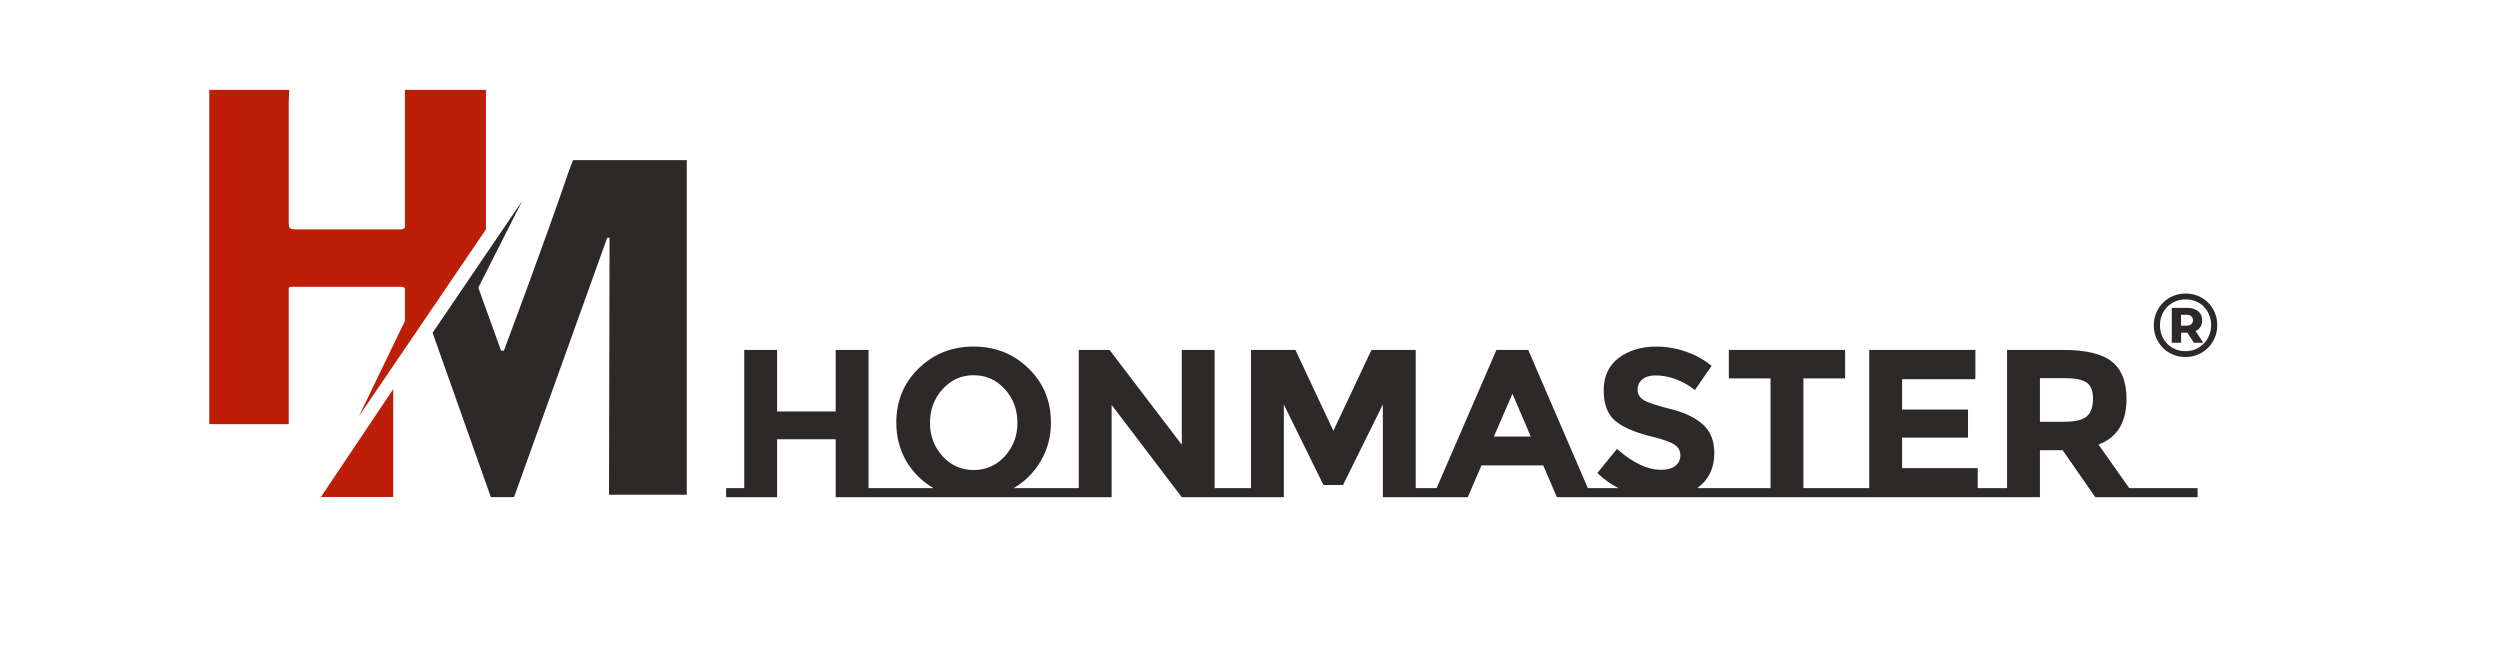
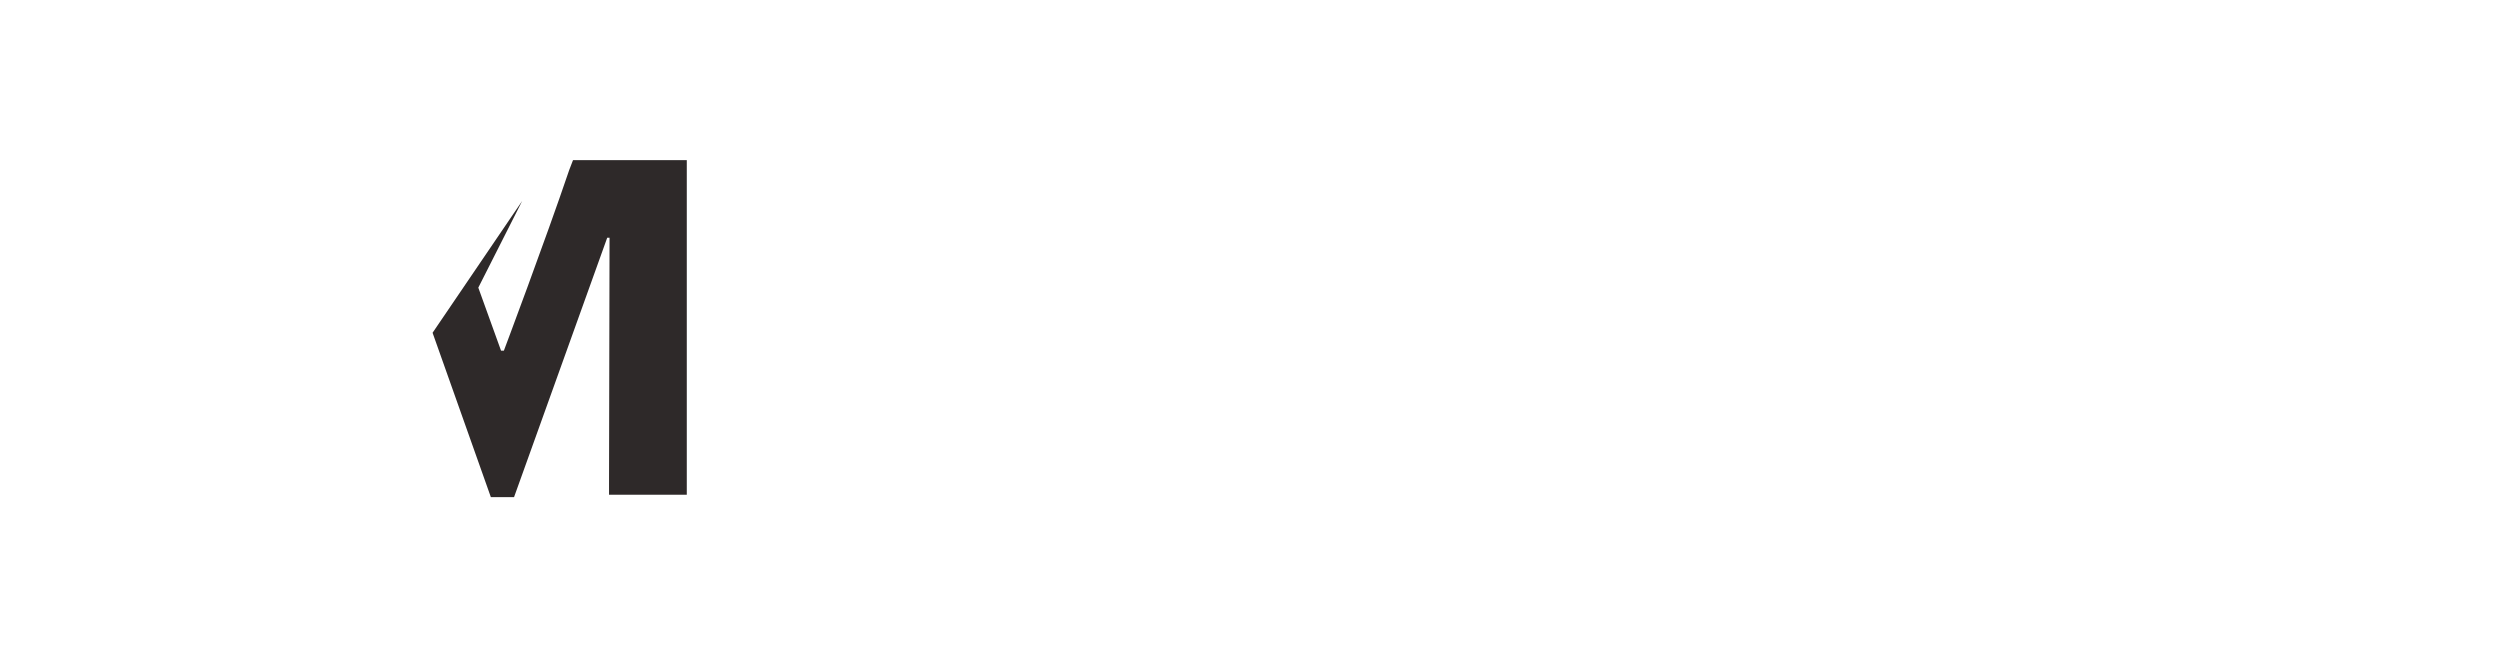
<svg xmlns="http://www.w3.org/2000/svg" width="1780" height="467" viewBox="0 0 1780 467" fill="none">
-   <path d="M198.753 64.001H157.476H149V72.667V296.43V302.001H157.292H199.306H205.571V293.026V210.237V205.749C205.571 204.202 205.939 204.202 210.178 204.202H284.991C284.991 204.202 288.308 203.895 288.308 205.749V210.237V228.497L255.508 296.43L345.985 163.349V72.667V64.001H338.061L333.445 64.001C322.399 64.002 295.846 64.003 294.942 64.001C293.836 63.998 288.308 64.001 288.308 64.001V72.667V159.016C288.308 159.016 288.385 160.721 288.308 161.492C288.124 163.349 284.991 163.349 284.991 163.349H210.178C210.178 163.349 206.308 163.194 205.939 161.801C205.571 160.409 205.571 157.004 205.571 157.004V72.667L205.939 64.001H198.753Z" fill="#BC1E08" />
  <path d="M482.372 114.001C479.797 114.002 414.129 114.003 412.474 114.001C410.818 113.999 407.994 114.001 407.994 114.001C407.994 114.001 405.668 119.901 405.3 120.986C388.169 171.498 358.762 249.665 358.762 249.665H356.739L340.552 204.806L371.822 143.027L307.994 236.937L349.494 353.974H358.395H365.994L432.34 169.26H433.995C433.995 169.26 433.573 343.419 433.627 345.282C433.681 347.144 433.627 352.267 433.627 352.267C433.627 352.267 439.513 352.259 440.985 352.267C442.457 352.274 480.717 352.267 482.74 352.267H488.994V345.282V119.899V114.001C488.994 114.001 484.947 114 482.372 114.001Z" fill="#2E2929" />
-   <path d="M279.985 347.962V277.001L228.494 353.863H231.362H275.068H279.985V347.962Z" fill="#BC1E08" />
-   <path d="M631.3 347.55V354H595V312.75H553.3V354H517V347.55H529.9V249.15H553.3V292.95H595V249.15H618.4V347.55H631.3ZM755.158 347.55V354H631.258V347.55H664.708C656.508 342.85 650.008 336.4 645.208 328.2C640.508 320 638.158 310.9 638.158 300.9C638.158 285.5 643.458 272.65 654.058 262.35C664.658 251.95 677.708 246.75 693.208 246.75C708.708 246.75 721.758 251.95 732.358 262.35C742.958 272.65 748.258 285.5 748.258 300.9C748.258 310.9 745.858 320 741.058 328.2C736.258 336.4 729.808 342.85 721.708 347.55H755.158ZM724.408 301.05C724.408 291.65 721.408 283.65 715.408 277.05C709.408 270.45 702.008 267.15 693.208 267.15C684.508 267.15 677.158 270.45 671.158 277.05C665.158 283.65 662.158 291.65 662.158 301.05C662.158 310.35 665.158 318.3 671.158 324.9C677.158 331.4 684.508 334.65 693.208 334.65C702.008 334.65 709.408 331.4 715.408 324.9C721.408 318.3 724.408 310.35 724.408 301.05ZM768.084 347.55V249.15H789.984L841.434 316.65V249.15H864.834V347.55H879.384V354H841.434L791.484 288.3V354H753.534V347.55H768.084ZM984.591 288L956.241 345.3H942.291L914.091 288V354H876.141V347.55H890.691V249.15H922.341L949.341 306.75L976.491 249.15H1007.99V347.55H1022.54V354H984.591V288ZM1147.96 347.55V354H1108.51L1098.76 331.35H1054.81L1045.06 354H1005.61V347.55H1022.86L1065.46 249.15H1088.11L1130.56 347.55H1147.96ZM1076.86 280.35L1063.66 310.8H1089.91L1076.86 280.35ZM1227.64 347.55V354H1131.94V347.55H1152.34C1146.84 344.75 1141.84 341.15 1137.34 336.75L1151.29 319.65C1162.59 329.55 1173.04 334.5 1182.64 334.5C1186.94 334.5 1190.29 333.6 1192.69 331.8C1195.19 329.9 1196.44 327.4 1196.44 324.3C1196.44 321.1 1195.14 318.6 1192.54 316.8C1189.94 314.9 1184.79 313 1177.09 311.1C1164.89 308.2 1155.94 304.45 1150.24 299.85C1144.64 295.15 1141.84 287.85 1141.84 277.95C1141.84 267.95 1145.39 260.25 1152.49 254.85C1159.69 249.45 1168.64 246.75 1179.34 246.75C1186.34 246.75 1193.34 247.95 1200.34 250.35C1207.34 252.75 1213.44 256.15 1218.64 260.55L1206.79 277.65C1197.69 270.75 1188.29 267.3 1178.59 267.3C1174.69 267.3 1171.59 268.25 1169.29 270.15C1167.09 271.95 1165.99 274.4 1165.99 277.5C1165.99 280.5 1167.34 282.9 1170.04 284.7C1172.84 286.5 1179.19 288.65 1189.09 291.15C1199.09 293.55 1206.84 297.2 1212.34 302.1C1217.84 307 1220.59 313.8 1220.59 322.5C1220.59 333.3 1216.54 341.65 1208.44 347.55H1227.64ZM1317.92 347.55V354H1226.72V347.55H1260.62V269.4H1230.92V249.15H1313.72V269.4H1284.02V347.55H1317.92ZM1330.88 347.55V249.15H1406.48V270H1354.28V291.6H1401.23V311.55H1354.28V333.3H1408.13V347.55H1422.68V354H1316.33V347.55H1330.88ZM1429.02 347.55V249.15H1468.77C1485.07 249.15 1496.67 251.9 1503.57 257.4C1510.57 262.9 1514.07 271.75 1514.07 283.95C1514.07 300.75 1507.42 311.6 1494.12 316.5L1516.02 347.55H1530.12V354H1491.87L1468.62 320.55H1452.42V354H1414.47V347.55H1429.02ZM1469.52 300.3C1477.52 300.3 1482.97 299 1485.87 296.4C1488.77 293.8 1490.22 289.7 1490.22 284.1C1490.22 278.4 1488.72 274.5 1485.72 272.4C1482.72 270.3 1477.47 269.25 1469.97 269.25H1452.42V300.3H1469.52ZM1564.71 347.55V354H1525.11V347.55H1564.71Z" fill="#2E2929" />
-   <path d="M1556.02 254.192C1552.82 254.192 1549.86 253.616 1547.13 252.464C1544.4 251.312 1542.01 249.712 1539.96 247.664C1537.91 245.573 1536.31 243.163 1535.16 240.432C1534.05 237.701 1533.5 234.757 1533.5 231.6C1533.5 228.443 1534.07 225.499 1535.22 222.768C1536.38 220.037 1537.98 217.648 1540.02 215.6C1542.07 213.509 1544.46 211.888 1547.19 210.736C1549.97 209.584 1552.95 209.008 1556.15 209.008C1559.35 209.008 1562.32 209.584 1565.05 210.736C1567.82 211.845 1570.21 213.424 1572.22 215.472C1574.26 217.52 1575.84 219.909 1576.95 222.64C1578.1 225.328 1578.68 228.272 1578.68 231.472C1578.68 234.672 1578.1 237.659 1576.95 240.432C1575.8 243.163 1574.18 245.573 1572.09 247.664C1570.04 249.712 1567.65 251.312 1564.92 252.464C1562.19 253.616 1559.22 254.192 1556.02 254.192ZM1562.04 244.016L1555.9 234.544H1562.55L1568.7 244.016H1562.04ZM1556.02 250.032C1558.63 250.032 1561.04 249.563 1563.26 248.624C1565.47 247.643 1567.42 246.32 1569.08 244.656C1570.74 242.992 1572.02 241.029 1572.92 238.768C1573.86 236.507 1574.33 234.075 1574.33 231.472C1574.33 228.869 1573.86 226.459 1572.92 224.24C1572.02 221.979 1570.77 220.037 1569.14 218.416C1567.57 216.752 1565.67 215.472 1563.45 214.576C1561.23 213.637 1558.8 213.168 1556.15 213.168C1553.55 213.168 1551.12 213.637 1548.86 214.576C1546.64 215.515 1544.7 216.837 1543.03 218.544C1541.41 220.208 1540.15 222.149 1539.26 224.368C1538.36 226.587 1537.91 228.997 1537.91 231.6C1537.91 234.203 1538.36 236.635 1539.26 238.896C1540.15 241.115 1541.41 243.056 1543.03 244.72C1544.65 246.384 1546.57 247.685 1548.79 248.624C1551.01 249.563 1553.42 250.032 1556.02 250.032ZM1546.3 244.016V219.184H1557.11C1560.48 219.184 1563.13 219.973 1565.05 221.552C1566.97 223.131 1567.93 225.285 1567.93 228.016C1567.93 230.875 1566.97 233.072 1565.05 234.608C1563.13 236.101 1560.48 236.848 1557.11 236.848H1552.95V244.016H1546.3ZM1552.89 231.856H1556.66C1558.16 231.856 1559.31 231.515 1560.12 230.832C1560.97 230.149 1561.4 229.211 1561.4 228.016C1561.4 226.779 1560.97 225.819 1560.12 225.136C1559.31 224.453 1558.16 224.112 1556.66 224.112H1552.89V231.856Z" fill="#2E2929" />
</svg>